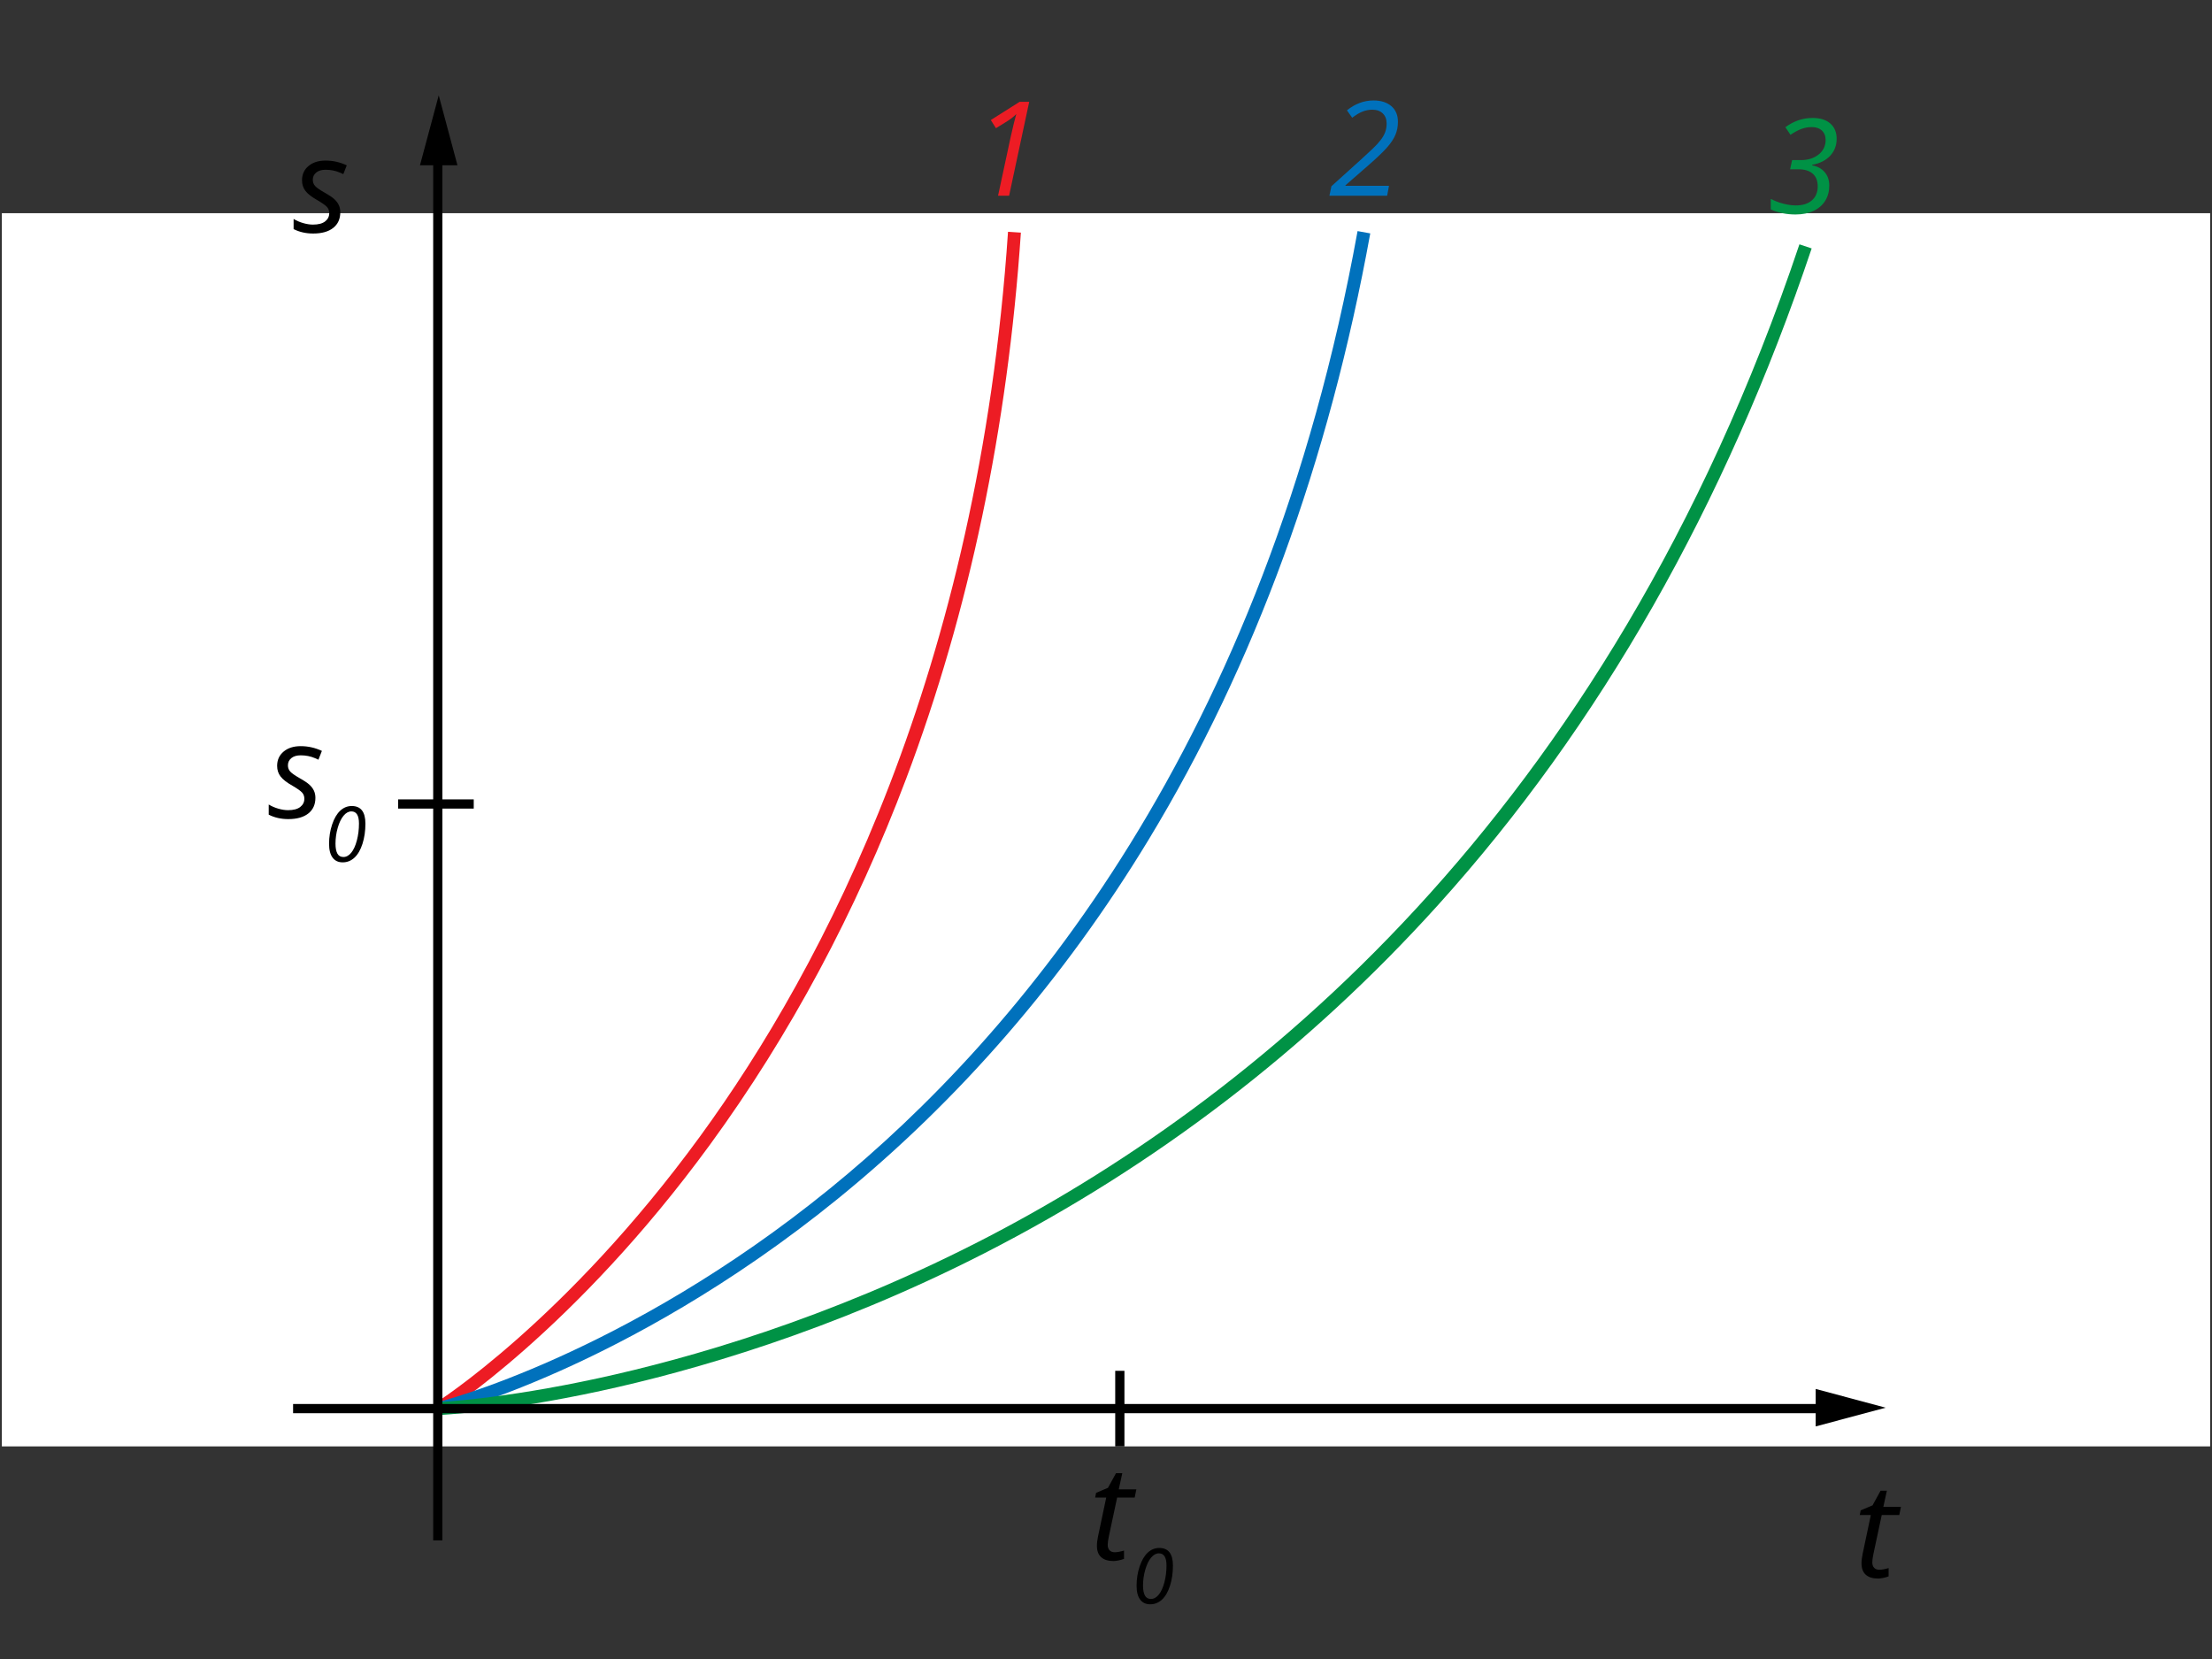
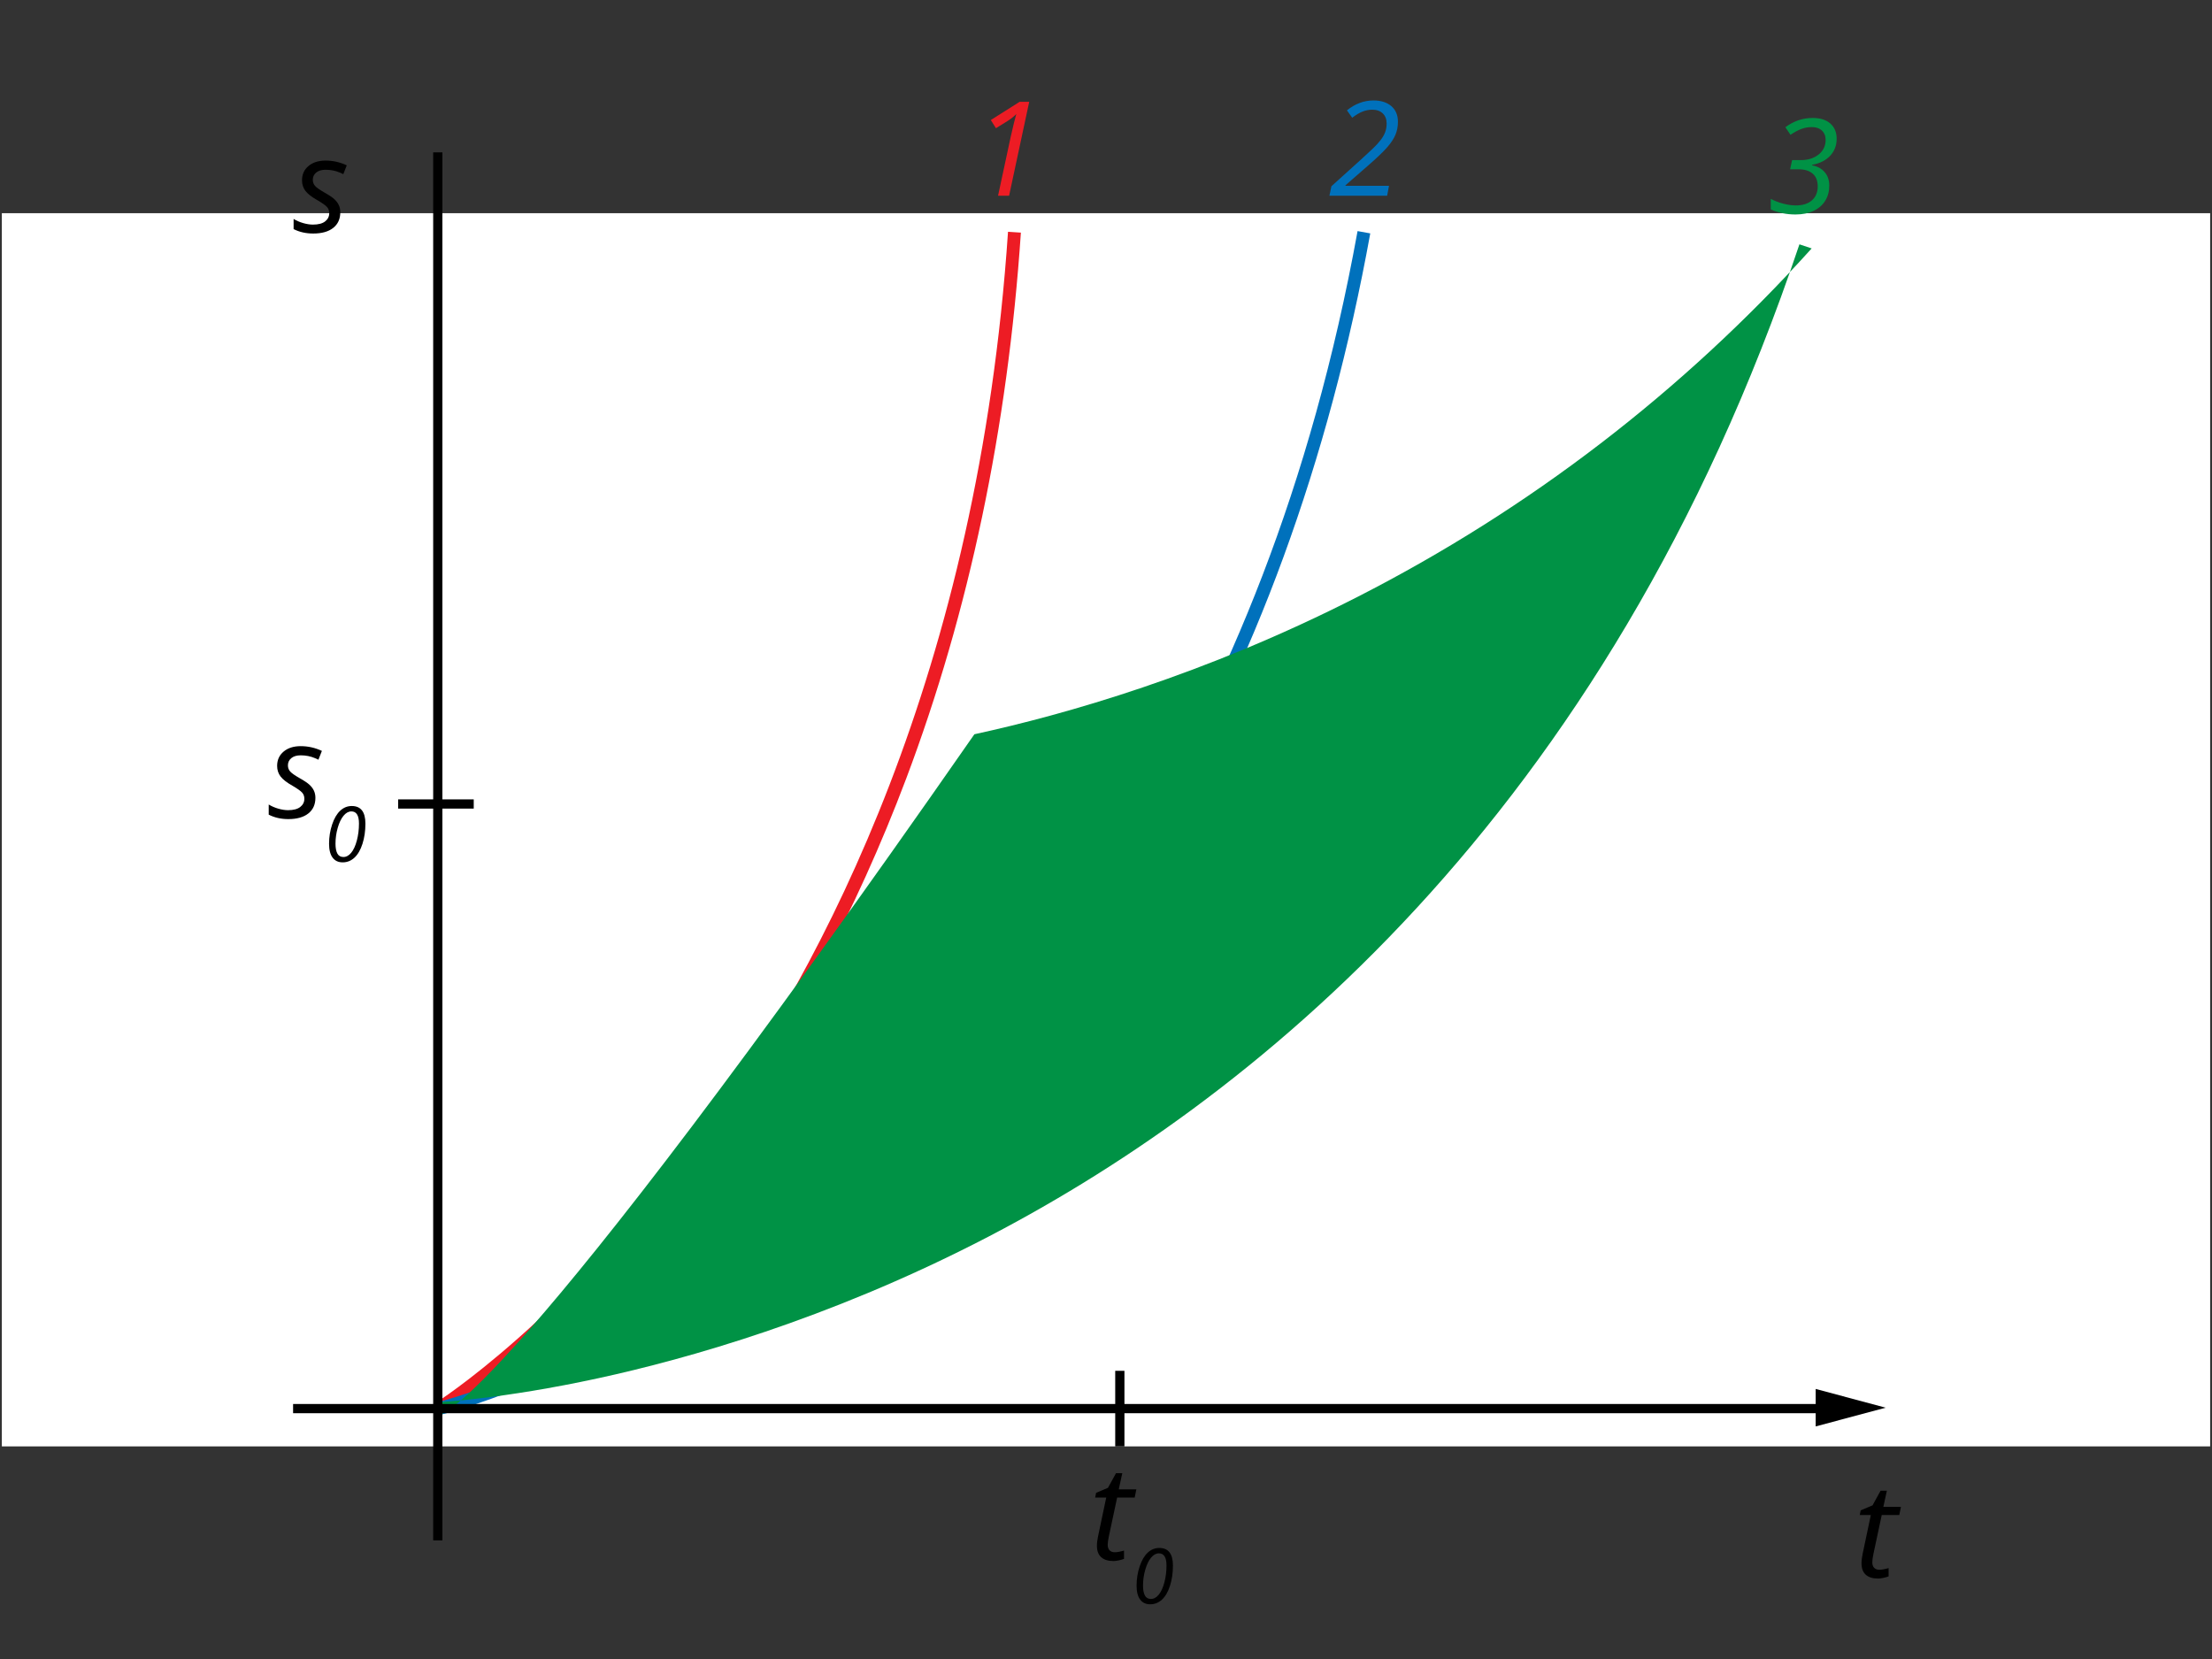
<svg xmlns="http://www.w3.org/2000/svg" version="1.1" x="0px" y="0px" viewBox="0 0 1200 900" enable-background="new 0 0 1200 900" xml:space="preserve">
  <rect x="0" y="0" width="1200" height="900" fill="#333333" stroke="none" />
  <g id="bg">
    <rect x="1" y="115.66" fill="#FFFFFF" width="1198" height="669" />
  </g>
  <g id="Layer_7">
    <g>
      <g>
        <path fill="#0071BC" d="M752.523,106.16h-31.318l1.08-5.121l16.199-14.632c2.369-2.16,4.418-4.059,6.148-5.696     s3.158-3.182,4.285-4.634c1.127-1.451,1.963-2.892,2.508-4.319c0.547-1.429,0.82-3.014,0.82-4.756     c0-2.299-0.697-4.122-2.092-5.47c-1.393-1.347-3.285-2.021-5.678-2.021c-1.789,0-3.535,0.331-5.244,0.993     c-1.707,0.662-3.594,1.782-5.66,3.362l-2.857-4.007c4.436-3.576,9.232-5.365,14.389-5.365c4.088,0,7.322,1.028,9.703,3.083     c2.379,2.056,3.57,4.884,3.57,8.483c0,2.578-0.459,4.947-1.377,7.107c-0.916,2.159-2.438,4.447-4.563,6.862     c-2.125,2.416-5.545,5.679-10.26,9.79l-12.264,10.695v0.278h23.621L752.523,106.16z" />
      </g>
    </g>
    <g>
      <g>
        <path fill="#009245" d="M996.381,75.283c0,3.623-1.174,6.694-3.52,9.214c-2.346,2.521-5.598,4.152-9.754,4.896v0.313     c2.879,0.534,5.145,1.771,6.793,3.71c1.648,1.939,2.475,4.36,2.475,7.264c0,3.089-0.721,5.813-2.16,8.17     c-1.441,2.357-3.543,4.197-6.307,5.521s-6.051,1.985-9.859,1.985c-4.877,0-9.348-0.917-13.412-2.752v-5.713     c2.184,1.138,4.494,2.015,6.934,2.63c2.438,0.615,4.645,0.923,6.619,0.923c3.762,0,6.688-0.923,8.779-2.77     c2.09-1.846,3.135-4.372,3.135-7.577c0-3.042-0.918-5.348-2.752-6.915c-1.836-1.567-4.391-2.352-7.664-2.352h-4.564l1.08-4.982     h4.842c3.832,0,7.014-1.01,9.547-3.03c2.531-2.021,3.797-4.656,3.797-7.908c0-2.137-0.674-3.832-2.021-5.087     c-1.346-1.254-3.17-1.881-5.469-1.881c-1.859,0-3.682,0.313-5.469,0.94c-1.789,0.627-3.822,1.707-6.098,3.24l-2.787-4.111     c4.529-3.344,9.453-5.017,14.771-5.017c4.158,0,7.373,1.011,9.65,3.031C995.242,69.047,996.381,71.799,996.381,75.283z" />
      </g>
    </g>
    <g>
      <g>
        <path fill="#ED1C24" d="M547.438,106.16h-5.992l6.828-31.808c1.371-6.062,2.393-10.229,3.066-12.507     c-1.162,1.231-2.775,2.521-4.844,3.867l-6.201,3.832l-2.787-4.424l15.643-9.895h5.191L547.438,106.16z" />
      </g>
    </g>
    <path fill="none" stroke="#0071BC" stroke-width="7" stroke-miterlimit="10" d="M952,376.16" />
    <path fill="none" stroke="#0071BC" stroke-width="7" stroke-miterlimit="10" d="M209,376.16" />
    <path fill="none" stroke="#009245" stroke-width="7" stroke-miterlimit="10" d="M952,661.16" />
    <path fill="none" stroke="#009245" stroke-width="7" stroke-miterlimit="10" d="M209,661.16" />
    <path fill="none" stroke="#ED1C24" stroke-width="7" stroke-miterlimit="10" d="M750,169.66" />
    <path fill="none" stroke="#ED1C24" stroke-width="7" stroke-miterlimit="10" d="M209,561.66" />
-     <path fill="none" stroke="#9966CC" stroke-width="7" stroke-miterlimit="10" d="M820,260.66" />
    <path fill="none" stroke="#9966CC" stroke-width="7" stroke-miterlimit="10" d="M209,881.66" />
    <path fill="none" stroke="#FCC12D" stroke-width="7" stroke-miterlimit="10" d="M209,881.66" />
    <path fill="none" stroke="#FCC12D" stroke-width="7" stroke-miterlimit="10" d="M930,290.66" />
  </g>
  <g id="Layer_8">
    <path fill="#ED1C24" d="M239.85,767.132l-3.701-5.942c0.699-0.436,70.753-44.739,143.694-144.796   c67.312-92.335,150.925-252.409,166.998-490.639l6.984,0.471c-7.151,105.988-28.079,205.614-62.203,296.111   c-27.313,72.436-63.094,139.217-106.347,198.488C311.55,721.853,240.559,766.69,239.85,767.132z" />
    <path fill="#0071BC" d="M238.825,767.562l-1.65-6.803c1.005-0.244,101.787-25.462,213.145-116.041   c102.748-83.575,235.798-241.521,286.153-519.352l6.889,1.248c-22.411,123.65-62.847,234.282-120.185,328.821   c-45.9,75.682-102.669,141.271-168.729,194.948c-58.792,47.771-114.219,77.065-150.363,93.229   C264.837,761.164,239.868,767.309,238.825,767.562z" />
-     <path fill="#009245" d="M238.146,767.657l-0.294-6.994c0.335-0.014,34.08-1.548,86.845-13.008   c48.676-10.572,123.961-31.996,206.187-74.024c145.166-74.198,340.258-228.302,445.297-541.085l6.637,2.229   c-46.724,139.132-114.926,258.984-202.713,356.23c-70.257,77.827-153.133,141.418-246.326,189.008   c-82.911,42.339-158.814,63.908-207.889,74.547C272.646,766.103,238.485,767.643,238.146,767.657z" />
+     <path fill="#009245" d="M238.146,767.657l-0.294-6.994c0.335-0.014,34.08-1.548,86.845-13.008   c48.676-10.572,123.961-31.996,206.187-74.024c145.166-74.198,340.258-228.302,445.297-541.085l6.637,2.229   c-70.257,77.827-153.133,141.418-246.326,189.008   c-82.911,42.339-158.814,63.908-207.889,74.547C272.646,766.103,238.485,767.643,238.146,767.657z" />
  </g>
  <g id="Layer_5">
    <g>
      <g>
        <path d="M184.606,115.155c0,3.623-1.283,6.451-3.85,8.483s-6.184,3.048-10.852,3.048c-3.926,0-7.468-0.801-10.626-2.403v-5.505     c1.625,0.976,3.38,1.73,5.261,2.265c1.881,0.535,3.623,0.802,5.225,0.802c2.928,0,5.133-0.58,6.619-1.742     c1.486-1.161,2.23-2.647,2.23-4.459c0-1.324-0.406-2.438-1.219-3.345c-0.814-0.905-2.566-2.147-5.262-3.728     c-3.02-1.695-5.156-3.356-6.41-4.982c-1.254-1.625-1.881-3.553-1.881-5.782c0-3.205,1.172-5.789,3.52-7.752     c2.346-1.962,5.434-2.943,9.266-2.943c3.973,0,7.805,0.859,11.498,2.577l-1.883,4.773l-1.951-0.871     c-2.346-0.998-4.9-1.498-7.664-1.498c-2.16,0-3.855,0.505-5.086,1.516c-1.23,1.01-1.846,2.316-1.846,3.919     c0,1.301,0.412,2.416,1.236,3.345s2.525,2.125,5.104,3.588c2.484,1.394,4.268,2.591,5.348,3.589     c1.08,0.999,1.887,2.072,2.422,3.223C184.338,112.421,184.606,113.716,184.606,115.155z" />
      </g>
    </g>
    <g>
      <g>
        <path d="M171.106,432.825c0,3.623-1.283,6.451-3.85,8.483s-6.184,3.048-10.852,3.048c-3.926,0-7.468-0.801-10.626-2.403v-5.505     c1.625,0.976,3.38,1.73,5.261,2.265c1.881,0.535,3.623,0.802,5.225,0.802c2.928,0,5.133-0.58,6.619-1.742     c1.486-1.161,2.23-2.647,2.23-4.459c0-1.324-0.406-2.438-1.219-3.345c-0.814-0.905-2.566-2.147-5.262-3.728     c-3.02-1.695-5.156-3.356-6.41-4.982c-1.254-1.625-1.881-3.553-1.881-5.782c0-3.205,1.172-5.789,3.52-7.752     c2.346-1.962,5.434-2.943,9.266-2.943c3.973,0,7.805,0.859,11.498,2.577l-1.883,4.773l-1.951-0.871     c-2.346-0.998-4.9-1.498-7.664-1.498c-2.16,0-3.855,0.505-5.086,1.516c-1.23,1.01-1.846,2.316-1.846,3.919     c0,1.301,0.412,2.416,1.236,3.345s2.525,2.125,5.104,3.588c2.484,1.394,4.268,2.591,5.348,3.589     c1.08,0.999,1.887,2.072,2.422,3.223C170.839,430.091,171.106,431.386,171.106,432.825z" />
        <path d="M198.232,446.824c0,3.994-0.531,7.644-1.594,10.947c-1.063,3.304-2.512,5.806-4.347,7.505s-3.964,2.549-6.388,2.549     c-2.383,0-4.211-0.863-5.483-2.59c-1.273-1.727-1.909-4.228-1.909-7.505c0-3.655,0.555-7.139,1.665-10.449     s2.576-5.81,4.397-7.495c1.82-1.686,3.902-2.528,6.245-2.528C195.762,437.258,198.232,440.446,198.232,446.824z M190.616,440.183     c-1.53,0-2.945,0.782-4.245,2.346s-2.353,3.751-3.158,6.561s-1.208,5.677-1.208,8.602c0,2.329,0.338,4.116,1.016,5.361     c0.677,1.246,1.767,1.869,3.27,1.869c1.558,0,2.973-0.771,4.245-2.315s2.292-3.765,3.057-6.662s1.147-5.964,1.147-9.2     C194.739,442.369,193.365,440.183,190.616,440.183z" />
      </g>
    </g>
    <g>
      <g>
        <path d="M604.76,842.083c1.277,0,2.949-0.302,5.018-0.905v4.494c-0.789,0.325-1.766,0.604-2.926,0.836     c-1.162,0.231-2.092,0.348-2.787,0.348c-2.904,0-5.127-0.69-6.672-2.072s-2.316-3.443-2.316-6.184     c0-1.533,0.209-3.275,0.627-5.226l4.424-20.973h-5.992l0.488-2.544l6.445-2.717l4.354-7.943h3.414l-1.916,8.779h9.547     l-0.906,4.425h-9.512l-4.494,21.042c-0.418,2.021-0.627,3.554-0.627,4.599c0,1.301,0.338,2.299,1.012,2.996     C602.611,841.734,603.553,842.083,604.76,842.083z" />
        <path d="M636.311,849.323c0,3.994-0.531,7.644-1.594,10.947c-1.063,3.304-2.512,5.806-4.347,7.505s-3.964,2.549-6.388,2.549     c-2.383,0-4.211-0.863-5.483-2.59c-1.273-1.727-1.909-4.228-1.909-7.505c0-3.655,0.555-7.139,1.665-10.449     s2.576-5.81,4.397-7.495c1.82-1.686,3.902-2.528,6.245-2.528C633.84,839.757,636.311,842.945,636.311,849.323z M628.694,842.682     c-1.53,0-2.945,0.782-4.245,2.346s-2.353,3.751-3.158,6.561s-1.208,5.677-1.208,8.602c0,2.329,0.338,4.116,1.016,5.361     c0.677,1.246,1.767,1.869,3.27,1.869c1.558,0,2.973-0.771,4.245-2.315s2.292-3.765,3.057-6.662s1.147-5.964,1.147-9.2     C632.817,844.868,631.443,842.682,628.694,842.682z" />
      </g>
    </g>
    <g>
      <g>
        <path d="M1019.547,851.584c1.277,0,2.949-0.302,5.018-0.905v4.494c-0.789,0.325-1.766,0.604-2.926,0.836     c-1.162,0.231-2.092,0.348-2.787,0.348c-2.904,0-5.127-0.69-6.672-2.072s-2.316-3.443-2.316-6.184     c0-1.533,0.209-3.275,0.627-5.226l4.424-20.973h-5.992l0.488-2.544l6.445-2.717l4.354-7.943h3.414l-1.916,8.779h9.547     l-0.906,4.425h-9.512l-4.494,21.042c-0.418,2.021-0.627,3.554-0.627,4.599c0,1.301,0.338,2.299,1.012,2.996     C1017.398,851.235,1018.34,851.584,1019.547,851.584z" />
      </g>
    </g>
    <rect x="216" y="433.66" width="41" height="5" />
    <rect x="605" y="743.66" width="5" height="41" />
  </g>
  <g id="Layer_4">
    <g>
      <rect x="235" y="82.66" width="5" height="753" />
      <g>
-         <polygon points="248.168,89.66 238.007,51.717 227.832,89.66    " />
-       </g>
+         </g>
    </g>
    <g>
      <rect x="159" y="761.66" width="833" height="5" />
      <g>
        <polygon points="985,773.828 1022.943,763.667 985,753.492    " />
      </g>
    </g>
  </g>
</svg>